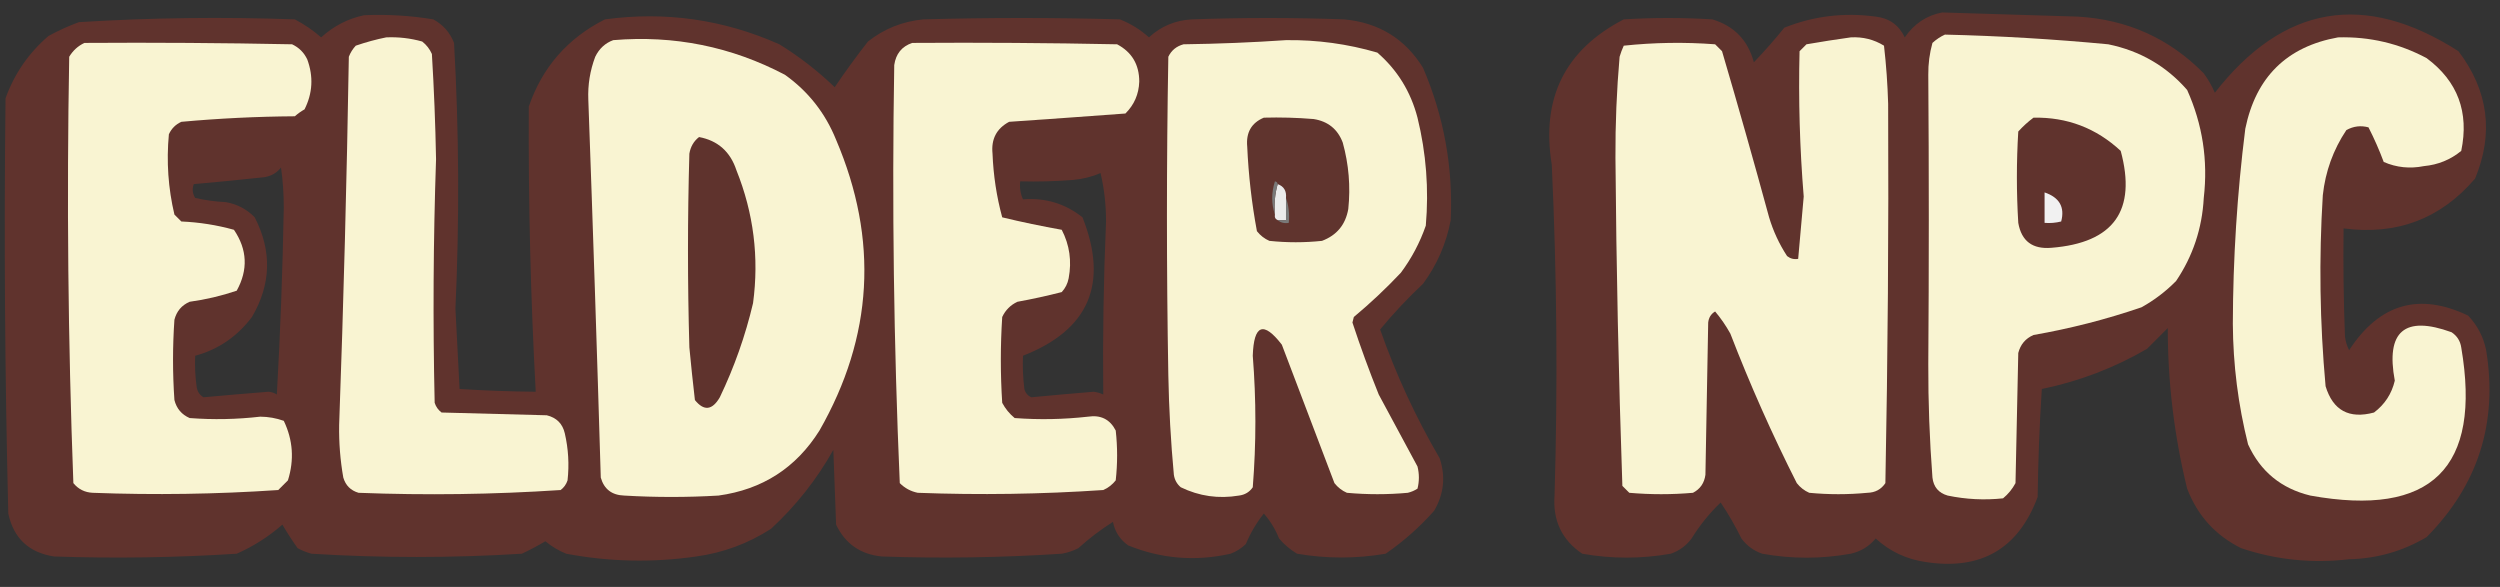
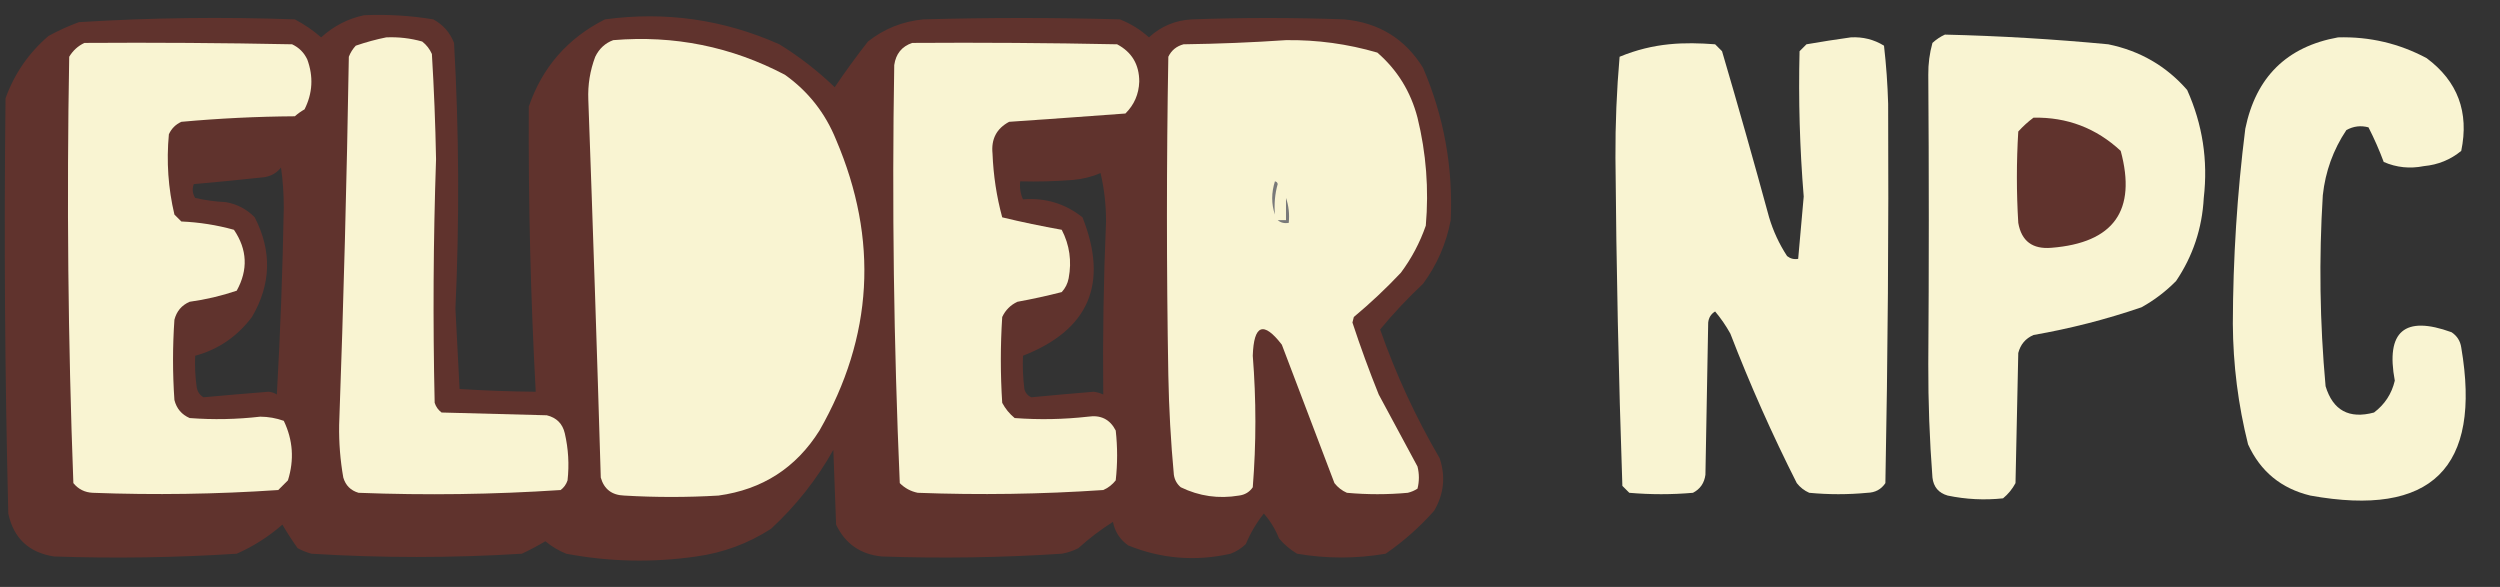
<svg xmlns="http://www.w3.org/2000/svg" version="1.1" width="903px" height="212px" style="shape-rendering:geometricPrecision; text-rendering:geometricPrecision; image-rendering:optimizeQuality; fill-rule:evenodd; clip-rule:evenodd">
  <rect width="100%" height="100%" fill="#333333" stroke="none" />
  <g>
-     <path style="opacity:1" fill="#60332d" d="M 701.5,4.5 C 717.83,5.01 734.164,5.51 750.5,6C 768.4,7.038 783.567,13.871 796,26.5C 797.586,28.671 798.92,31.004 800,33.5C 824.741,1.76 854.074,-3.24 888,18.5C 898.802,32.776 900.802,48.109 894,64.5C 881.57,79.038 865.736,85.038 846.5,82.5C 846.333,95.504 846.5,108.504 847,121.5C 847.202,123.256 847.702,124.922 848.5,126.5C 859.44,109.689 873.773,105.522 891.5,114C 894.872,117.579 897.039,121.746 898,126.5C 902.274,152.677 895.107,175.177 876.5,194C 867.87,199.099 858.537,201.765 848.5,202C 835.153,203.572 822.153,202.238 809.5,198C 800.218,193.383 793.718,186.217 790,176.5C 785.326,157.448 782.992,138.114 783,118.5C 780.5,121 778,123.5 775.5,126C 763.638,132.899 750.971,137.733 737.5,140.5C 736.667,153.487 736.167,166.487 736,179.5C 729.024,198.247 715.524,206.08 695.5,203C 688.555,201.973 682.555,199.139 677.5,194.5C 675.133,197.347 672.133,199.18 668.5,200C 657.827,201.917 647.16,201.917 636.5,200C 633.438,198.939 630.938,197.106 629,194.5C 626.772,189.951 624.272,185.617 621.5,181.5C 617.461,185.375 613.961,189.708 611,194.5C 609.062,197.106 606.562,198.939 603.5,200C 592.801,201.882 582.135,201.882 571.5,200C 564.166,195.041 560.833,188.041 561.5,179C 562.685,139.162 562.352,99.329 560.5,59.5C 556.59,35.488 565.257,17.988 586.5,7C 597.167,6.333 607.833,6.333 618.5,7C 626.369,9.37 631.369,14.536 633.5,22.5C 637.324,18.507 640.991,14.34 644.5,10C 655.09,5.783 666.09,4.45 677.5,6C 682.389,6.556 685.889,9.056 688,13.5C 691.391,8.571 695.891,5.571 701.5,4.5 Z" />
-   </g>
+     </g>
  <g>
    <path style="opacity:1" fill="#60332d" d="M 131.5,5.5 C 139.903,5.13 148.236,5.63 156.5,7C 160.039,8.907 162.539,11.74 164,15.5C 165.806,47.487 165.973,79.487 164.5,111.5C 165.033,121.165 165.533,130.832 166,140.5C 175.026,141.077 184.193,141.41 193.5,141.5C 191.65,107.191 190.816,72.858 191,38.5C 195.862,24.3 205.029,13.8 218.5,7C 240.327,4.031 261.327,7.031 281.5,16C 288.709,20.441 295.376,25.608 301.5,31.5C 305.307,25.86 309.307,20.36 313.5,15C 319.348,10.382 326.014,7.715 333.5,7C 357.167,6.333 380.833,6.333 404.5,7C 408.419,8.54 411.919,10.707 415,13.5C 419.338,9.489 424.505,7.323 430.5,7C 448.833,6.333 467.167,6.333 485.5,7C 498.008,8.16 507.508,13.993 514,24.5C 521.536,42.048 524.869,60.382 524,79.5C 522.408,87.951 519.074,95.618 514,102.5C 508.454,107.71 503.288,113.21 498.5,119C 504.211,135.251 511.378,150.751 520,165.5C 522.215,172.114 521.549,178.448 518,184.5C 512.786,190.381 506.953,195.548 500.5,200C 489.808,201.827 479.142,201.827 468.5,200C 466.04,198.542 463.873,196.709 462,194.5C 460.654,191.13 458.821,188.13 456.5,185.5C 453.829,188.837 451.663,192.504 450,196.5C 448.421,198.041 446.587,199.208 444.5,200C 431.785,202.852 419.452,201.852 407.5,197C 404.533,194.9 402.7,192.066 402,188.5C 397.564,191.303 393.397,194.469 389.5,198C 387.608,198.973 385.608,199.64 383.5,200C 361.85,201.411 340.183,201.744 318.5,201C 310.794,200.238 305.294,196.404 302,189.5C 301.667,180.5 301.333,171.5 301,162.5C 295.024,173.15 287.524,182.65 278.5,191C 270.262,196.312 261.262,199.646 251.5,201C 235.761,203.277 220.094,202.943 204.5,200C 201.735,198.871 199.235,197.371 197,195.5C 194.262,197.12 191.428,198.62 188.5,200C 163.157,201.572 137.823,201.572 112.5,200C 110.754,199.529 109.087,198.862 107.5,198C 105.542,195.252 103.709,192.418 102,189.5C 96.987,193.862 91.487,197.362 85.5,200C 63.516,201.416 41.516,201.75 19.5,201C 10.415,199.58 4.915,194.414 3,185.5C 1.754,135.505 1.42,85.505 2,35.5C 5.185,26.646 10.352,19.146 17.5,13C 21.048,11.059 24.714,9.393 28.5,8C 54.464,6.389 80.464,6.056 106.5,7C 109.927,8.796 113.094,10.963 116,13.5C 120.512,9.397 125.678,6.73 131.5,5.5 Z M 101.5,60.5 C 102.166,65.155 102.499,69.988 102.5,75C 102.096,97.526 101.263,120.026 100,142.5C 99.107,141.919 98.107,141.585 97,141.5C 89.141,142.117 81.308,142.784 73.5,143.5C 72.029,142.619 71.196,141.286 71,139.5C 70.501,135.848 70.335,132.182 70.5,128.5C 78.842,126.231 85.675,121.564 91,114.5C 97.943,102.683 98.277,90.683 92,78.5C 89.125,75.537 85.625,73.704 81.5,73C 77.789,72.825 74.122,72.325 70.5,71.5C 69.515,69.902 69.349,68.235 70,66.5C 78.456,65.76 86.956,64.926 95.5,64C 98.025,63.576 100.025,62.41 101.5,60.5 Z M 397.5,62.5 C 398.829,67.96 399.496,73.793 399.5,80C 398.61,100.862 398.276,121.695 398.5,142.5C 397.393,141.978 396.226,141.645 395,141.5C 387.474,142.115 379.974,142.781 372.5,143.5C 371.201,142.91 370.368,141.91 370,140.5C 369.501,136.514 369.334,132.514 369.5,128.5C 393.332,119.157 400.499,102.49 391,78.5C 384.762,73.534 377.595,71.367 369.5,72C 368.577,69.959 368.244,67.793 368.5,65.5C 374.842,65.666 381.175,65.499 387.5,65C 391.09,64.689 394.423,63.856 397.5,62.5 Z" />
  </g>
  <g>
    <path style="opacity:1" fill="#f9f4d2" d="M 139.5,13.5 C 143.915,13.305 148.249,13.805 152.5,15C 154.049,16.214 155.215,17.714 156,19.5C 156.766,32.156 157.266,44.823 157.5,57.5C 156.505,86.829 156.338,116.163 157,145.5C 157.465,146.931 158.299,148.097 159.5,149C 172.167,149.333 184.833,149.667 197.5,150C 201.027,150.86 203.193,153.027 204,156.5C 205.299,162.119 205.632,167.786 205,173.5C 204.535,174.931 203.701,176.097 202.5,177C 178.203,178.606 153.869,178.94 129.5,178C 126.667,177.167 124.833,175.333 124,172.5C 122.897,166.244 122.397,159.911 122.5,153.5C 124.103,109.15 125.27,64.817 126,20.5C 126.583,18.998 127.416,17.665 128.5,16.5C 132.219,15.222 135.886,14.222 139.5,13.5 Z" />
  </g>
  <g>
    <path style="opacity:1" fill="#f9f4d2" d="M 702.5,12.5 C 722.184,12.966 741.85,14.133 761.5,16C 772.961,18.352 782.461,23.852 790,32.5C 795.569,44.914 797.569,57.914 796,71.5C 795.411,82.492 792.077,92.492 786,101.5C 782.282,105.273 778.116,108.44 773.5,111C 760.775,115.352 747.775,118.685 734.5,121C 731.619,122.251 729.786,124.417 729,127.5C 728.667,143.167 728.333,158.833 728,174.5C 726.848,176.649 725.348,178.482 723.5,180C 716.785,180.711 710.118,180.378 703.5,179C 700.227,178.06 698.394,175.893 698,172.5C 696.956,158.858 696.456,145.191 696.5,131.5C 696.746,96.669 696.746,61.836 696.5,27C 696.455,23.079 696.955,19.245 698,15.5C 699.409,14.219 700.909,13.219 702.5,12.5 Z" />
  </g>
  <g>
    <path style="opacity:1" fill="#f9f4d2" d="M 221.5,14.5 C 243.466,12.662 264.133,16.829 283.5,27C 291.922,32.986 298.089,40.82 302,50.5C 317.389,86.558 315.389,121.558 296,155.5C 287.535,168.988 275.369,176.821 259.5,179C 248.167,179.667 236.833,179.667 225.5,179C 221.023,178.857 218.189,176.691 217,172.5C 215.649,126.994 214.149,81.494 212.5,36C 212.284,30.658 213.118,25.491 215,20.5C 216.436,17.558 218.603,15.558 221.5,14.5 Z" />
  </g>
  <g>
    <path style="opacity:1" fill="#f9f4d2" d="M 464.5,14.5 C 475.741,14.354 486.741,15.854 497.5,19C 504.729,25.279 509.562,33.112 512,42.5C 515.144,55.331 516.144,68.331 515,81.5C 512.873,87.628 509.873,93.294 506,98.5C 500.688,104.144 495.021,109.477 489,114.5C 488.833,115.167 488.667,115.833 488.5,116.5C 491.385,125.27 494.552,133.937 498,142.5C 502.7,151.187 507.367,159.853 512,168.5C 512.667,171.167 512.667,173.833 512,176.5C 510.933,177.191 509.766,177.691 508.5,178C 501.167,178.667 493.833,178.667 486.5,178C 484.714,177.215 483.214,176.049 482,174.5C 475.667,157.833 469.333,141.167 463,124.5C 456.367,115.889 452.867,117.223 452.5,128.5C 453.759,144.354 453.759,160.187 452.5,176C 451.318,177.735 449.651,178.735 447.5,179C 440.15,180.231 433.15,179.231 426.5,176C 425.107,174.829 424.273,173.329 424,171.5C 422.89,159.529 422.223,147.529 422,135.5C 421.333,97.167 421.333,58.833 422,20.5C 423.109,18.185 424.943,16.685 427.5,16C 440.007,15.831 452.34,15.331 464.5,14.5 Z" />
  </g>
  <g>
-     <path style="opacity:1" fill="#f9f4d2" d="M 668.5,13.5 C 672.856,13.256 676.856,14.256 680.5,16.5C 681.298,23.45 681.798,30.45 682,37.5C 682.218,83.168 681.884,128.834 681,174.5C 679.486,176.766 677.319,177.932 674.5,178C 667.5,178.667 660.5,178.667 653.5,178C 651.714,177.215 650.214,176.049 649,174.5C 640.113,156.93 632.113,138.93 625,120.5C 623.401,117.622 621.567,114.956 619.5,112.5C 618.029,113.381 617.196,114.714 617,116.5C 616.667,134.833 616.333,153.167 616,171.5C 615.594,174.494 614.094,176.661 611.5,178C 603.833,178.667 596.167,178.667 588.5,178C 587.667,177.167 586.833,176.333 586,175.5C 584.643,136.083 583.809,96.583 583.5,57C 583.443,44.804 583.943,32.637 585,20.5C 585.402,19.128 585.902,17.795 586.5,16.5C 597.485,15.334 608.485,15.168 619.5,16C 620.333,16.833 621.167,17.667 622,18.5C 627.861,38.419 633.527,58.419 639,78.5C 640.497,83.499 642.664,88.165 645.5,92.5C 646.689,93.429 648.022,93.762 649.5,93.5C 650.144,86.007 650.811,78.507 651.5,71C 650.07,53.525 649.57,36.025 650,18.5C 650.833,17.667 651.667,16.833 652.5,16C 657.956,15.055 663.289,14.222 668.5,13.5 Z" />
+     <path style="opacity:1" fill="#f9f4d2" d="M 668.5,13.5 C 672.856,13.256 676.856,14.256 680.5,16.5C 681.298,23.45 681.798,30.45 682,37.5C 682.218,83.168 681.884,128.834 681,174.5C 679.486,176.766 677.319,177.932 674.5,178C 667.5,178.667 660.5,178.667 653.5,178C 651.714,177.215 650.214,176.049 649,174.5C 640.113,156.93 632.113,138.93 625,120.5C 623.401,117.622 621.567,114.956 619.5,112.5C 618.029,113.381 617.196,114.714 617,116.5C 616.667,134.833 616.333,153.167 616,171.5C 615.594,174.494 614.094,176.661 611.5,178C 603.833,178.667 596.167,178.667 588.5,178C 587.667,177.167 586.833,176.333 586,175.5C 584.643,136.083 583.809,96.583 583.5,57C 583.443,44.804 583.943,32.637 585,20.5C 597.485,15.334 608.485,15.168 619.5,16C 620.333,16.833 621.167,17.667 622,18.5C 627.861,38.419 633.527,58.419 639,78.5C 640.497,83.499 642.664,88.165 645.5,92.5C 646.689,93.429 648.022,93.762 649.5,93.5C 650.144,86.007 650.811,78.507 651.5,71C 650.07,53.525 649.57,36.025 650,18.5C 650.833,17.667 651.667,16.833 652.5,16C 657.956,15.055 663.289,14.222 668.5,13.5 Z" />
  </g>
  <g>
    <path style="opacity:1" fill="#f9f4d2" d="M 844.5,13.5 C 855.878,13.178 866.544,15.678 876.5,21C 887.73,29.355 891.897,40.522 889,54.5C 885.121,57.686 880.621,59.52 875.5,60C 870.442,61.01 865.609,60.51 861,58.5C 859.388,54.185 857.554,50.018 855.5,46C 852.697,45.245 850.03,45.578 847.5,47C 842.764,54.09 839.931,61.923 839,70.5C 837.57,93.511 837.903,116.511 840,139.5C 842.661,148.251 848.494,151.417 857.5,149C 861.381,146.072 863.881,142.239 865,137.5C 861.679,119.662 868.512,113.829 885.5,120C 887.487,121.319 888.654,123.152 889,125.5C 896.424,169.075 878.257,186.908 834.5,179C 823.958,176.452 816.458,170.285 812,160.5C 808.423,146.231 806.589,131.731 806.5,117C 806.561,93.396 808.061,69.896 811,46.5C 814.821,27.844 825.988,16.844 844.5,13.5 Z" />
  </g>
  <g>
    <path style="opacity:1" fill="#f9f4d2" d="M 30.5,15.5 C 55.502,15.333 80.502,15.5 105.5,16C 108,17.167 109.833,19 111,21.5C 113.256,27.675 112.923,33.675 110,39.5C 108.745,40.211 107.579,41.044 106.5,42C 92.787,42.093 79.12,42.76 65.5,44C 63.43,44.948 61.93,46.448 61,48.5C 60.082,58.313 60.748,67.98 63,77.5C 63.833,78.333 64.667,79.167 65.5,80C 71.978,80.279 78.311,81.279 84.5,83C 89.328,90.122 89.661,97.455 85.5,105C 79.978,106.866 74.311,108.199 68.5,109C 65.619,110.251 63.786,112.417 63,115.5C 62.333,125.167 62.333,134.833 63,144.5C 63.786,147.583 65.619,149.749 68.5,151C 77.013,151.649 85.513,151.483 94,150.5C 96.925,150.523 99.759,151.023 102.5,152C 105.825,158.923 106.325,166.089 104,173.5C 102.833,174.667 101.667,175.833 100.5,177C 78.188,178.506 55.854,178.839 33.5,178C 30.629,177.869 28.295,176.703 26.5,174.5C 24.575,123.183 24.075,71.85 25,20.5C 26.352,18.251 28.185,16.584 30.5,15.5 Z" />
  </g>
  <g>
    <path style="opacity:1" fill="#f9f4d2" d="M 329.5,15.5 C 354.169,15.333 378.836,15.5 403.5,16C 408.837,18.829 411.503,23.329 411.5,29.5C 411.337,34.028 409.671,37.861 406.5,41C 392.539,42.038 378.539,43.038 364.5,44C 359.961,46.419 357.961,50.252 358.5,55.5C 358.801,63.333 359.968,71 362,78.5C 369.08,80.216 376.247,81.716 383.5,83C 386.336,88.493 387.169,94.327 386,100.5C 385.64,102.421 384.806,104.088 383.5,105.5C 378.22,106.856 372.886,108.023 367.5,109C 365,110.167 363.167,112 362,114.5C 361.333,124.833 361.333,135.167 362,145.5C 363.122,147.624 364.622,149.457 366.5,151C 375.347,151.658 384.18,151.491 393,150.5C 397.592,149.796 400.925,151.463 403,155.5C 403.667,161.5 403.667,167.5 403,173.5C 401.786,175.049 400.286,176.215 398.5,177C 376.187,178.506 353.854,178.839 331.5,178C 328.966,177.484 326.8,176.317 325,174.5C 322.824,124.186 322.157,73.853 323,23.5C 323.583,19.428 325.75,16.761 329.5,15.5 Z" />
  </g>
  <g>
-     <path style="opacity:1" fill="#60342e" d="M 456.5,42.5 C 462.509,42.334 468.509,42.501 474.5,43C 479.681,43.831 483.181,46.664 485,51.5C 487.182,59.38 487.848,67.38 487,75.5C 486.004,81.159 482.838,84.993 477.5,87C 471.167,87.667 464.833,87.667 458.5,87C 456.714,86.216 455.214,85.049 454,83.5C 452.128,73.435 450.961,63.268 450.5,53C 450.01,47.885 452.01,44.385 456.5,42.5 Z" />
-   </g>
+     </g>
  <g>
    <path style="opacity:1" fill="#60332d" d="M 734.5,42.5 C 746.635,42.266 757.135,46.266 766,54.5C 771.822,76.038 763.489,87.704 741,89.5C 734.15,90.093 730.15,87.093 729,80.5C 728.333,69.5 728.333,58.5 729,47.5C 730.704,45.627 732.537,43.96 734.5,42.5 Z" />
  </g>
  <g>
-     <path style="opacity:1" fill="#5f332d" d="M 252.5,49.5 C 259.284,50.777 263.784,54.777 266,61.5C 272.217,77.007 274.217,93.007 272,109.5C 269.224,121.276 265.224,132.609 260,143.5C 257.263,148.216 254.263,148.549 251,144.5C 250.267,138.174 249.601,131.84 249,125.5C 248.333,102.167 248.333,78.833 249,55.5C 249.424,52.975 250.59,50.975 252.5,49.5 Z" />
-   </g>
+     </g>
  <g>
-     <path style="opacity:1" fill="#ebebeb" d="M 461.5,66.5 C 463.741,67.3 464.741,68.966 464.5,71.5C 464.5,74.167 464.5,76.833 464.5,79.5C 463.5,79.5 462.5,79.5 461.5,79.5C 460.662,79.158 460.328,78.492 460.5,77.5C 460.185,73.629 460.518,69.962 461.5,66.5 Z" />
-   </g>
+     </g>
  <g>
    <path style="opacity:1" fill="#797979" d="M 461.5,66.5 C 460.518,69.962 460.185,73.629 460.5,77.5C 459.191,73.649 459.191,69.649 460.5,65.5C 461.107,65.624 461.44,65.957 461.5,66.5 Z" />
  </g>
  <g>
-     <path style="opacity:1" fill="#f1f1f1" d="M 738.5,69.5 C 743.875,71.318 745.875,74.818 744.5,80C 742.527,80.496 740.527,80.662 738.5,80.5C 738.5,76.833 738.5,73.167 738.5,69.5 Z" />
-   </g>
+     </g>
  <g>
    <path style="opacity:1" fill="#797979" d="M 464.5,71.5 C 465.477,74.287 465.81,77.287 465.5,80.5C 463.901,80.768 462.568,80.434 461.5,79.5C 462.5,79.5 463.5,79.5 464.5,79.5C 464.5,76.833 464.5,74.167 464.5,71.5 Z" />
  </g>
</svg>